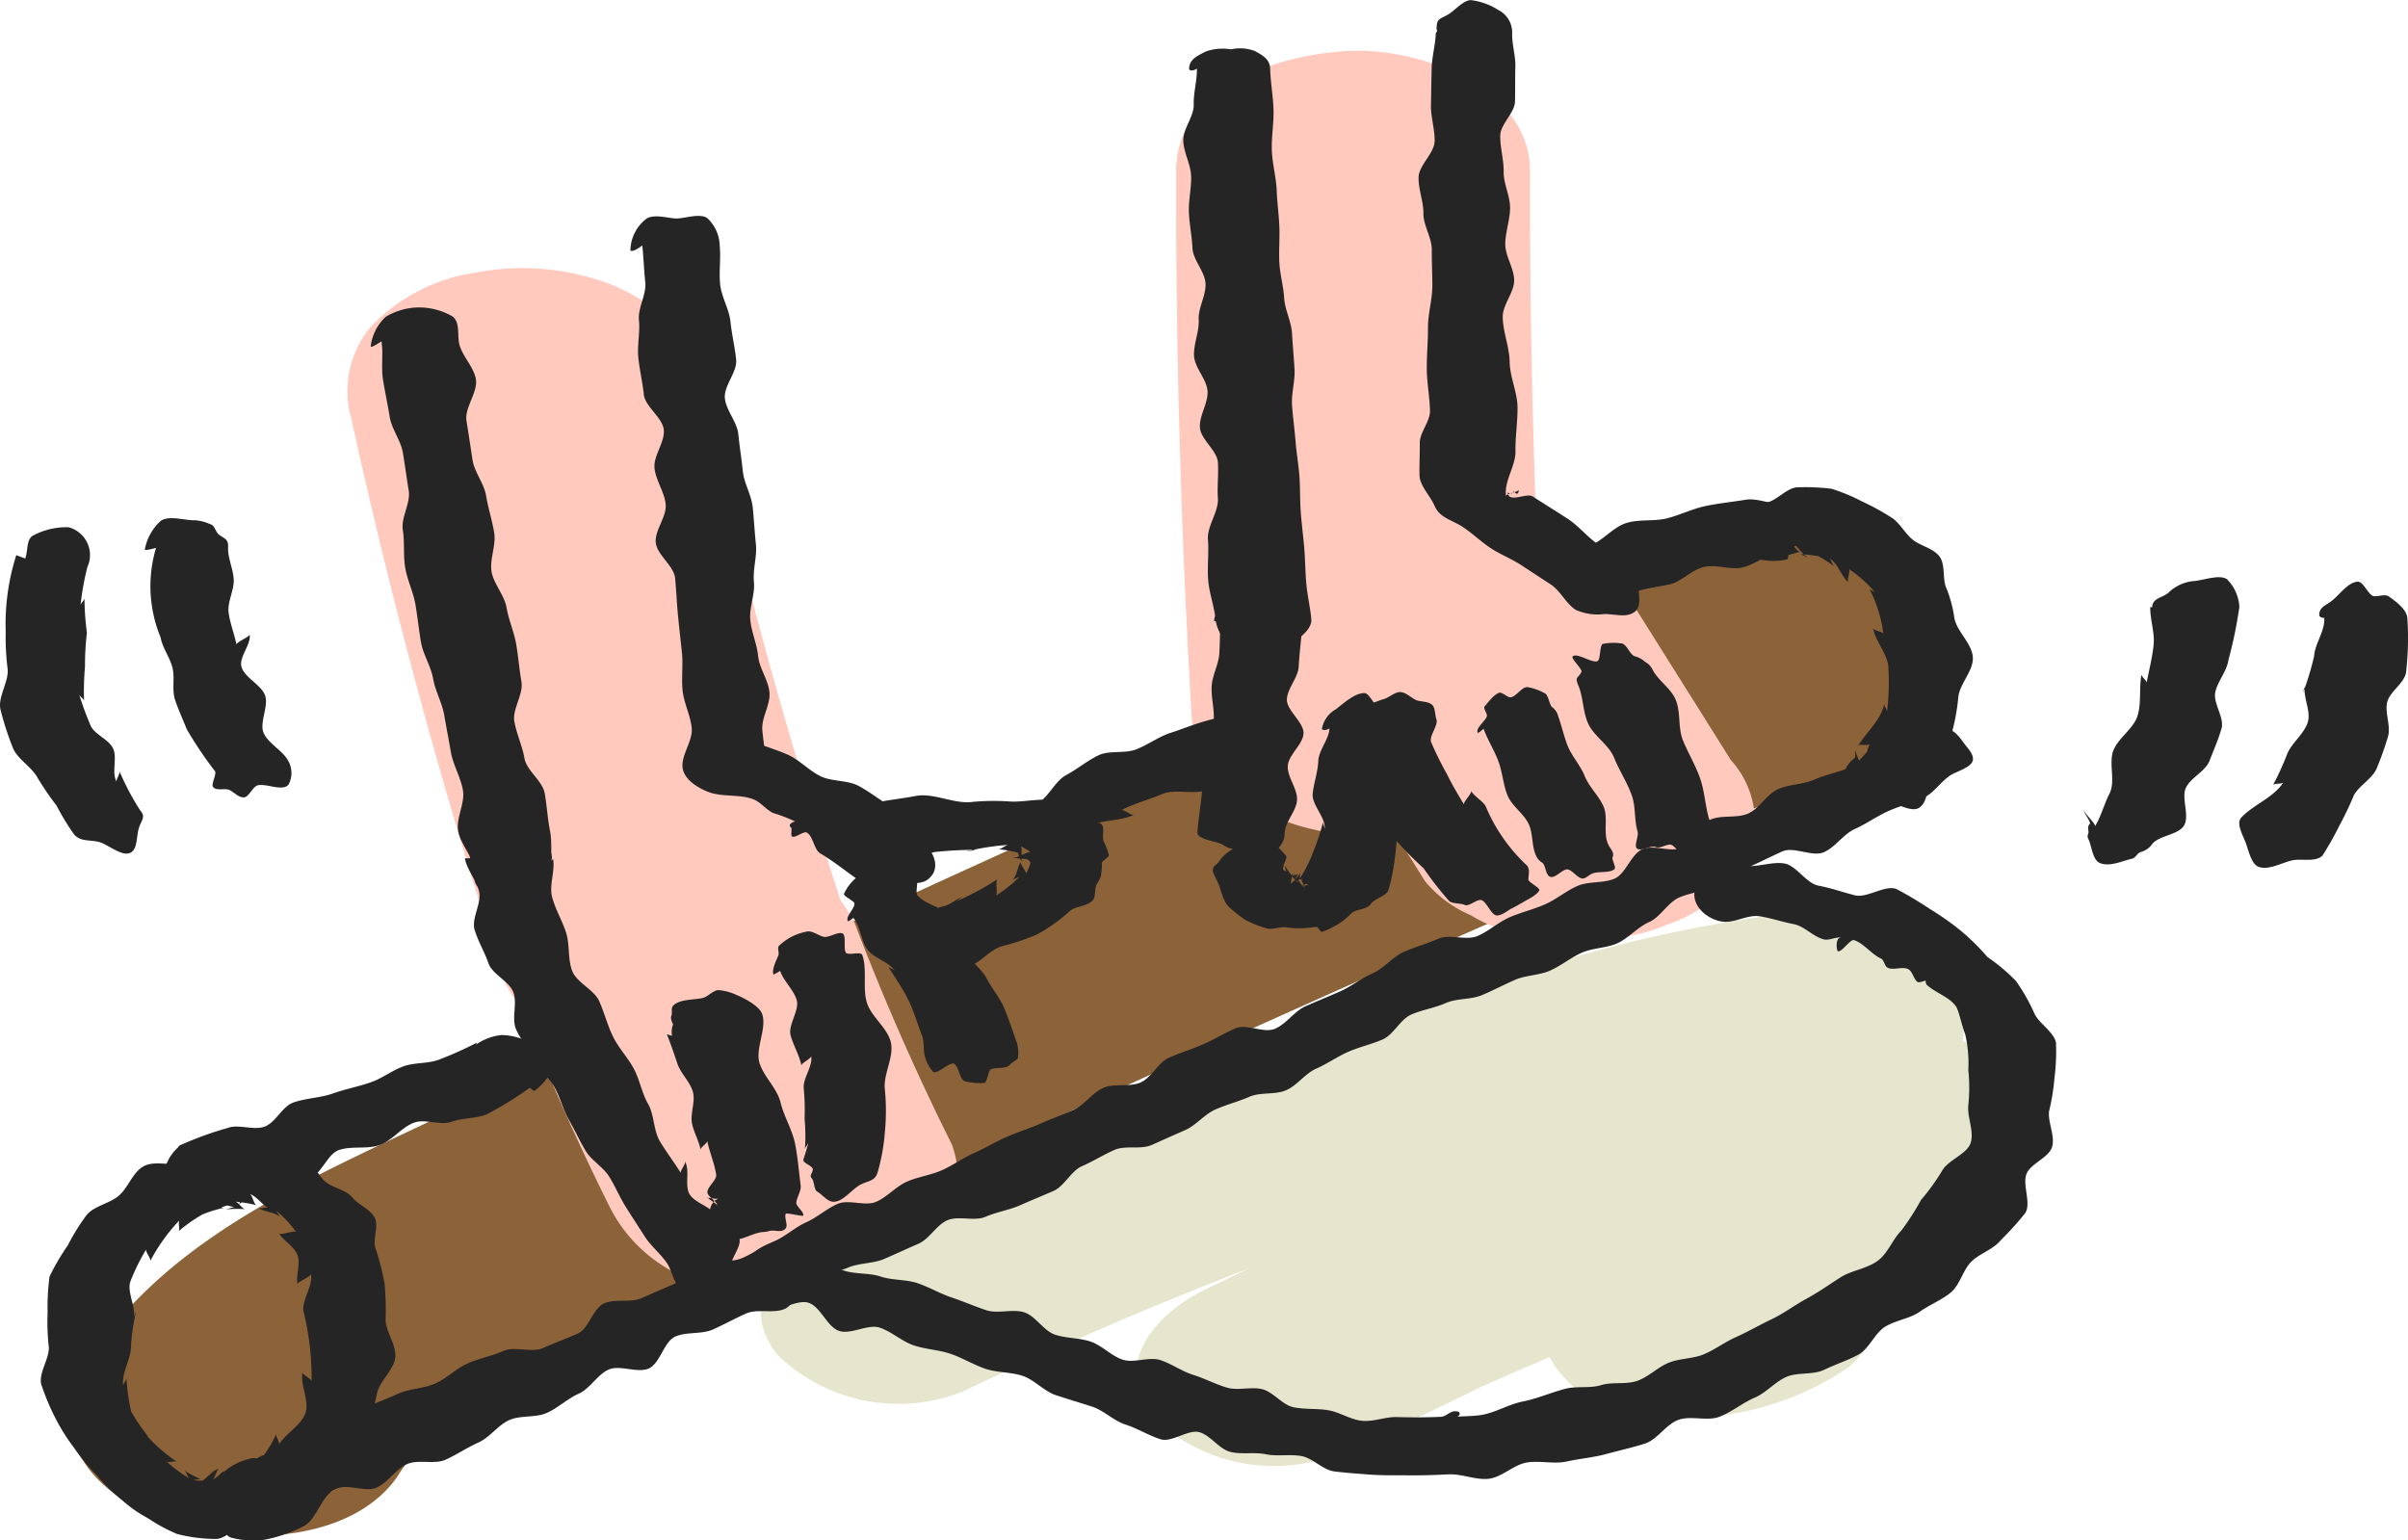
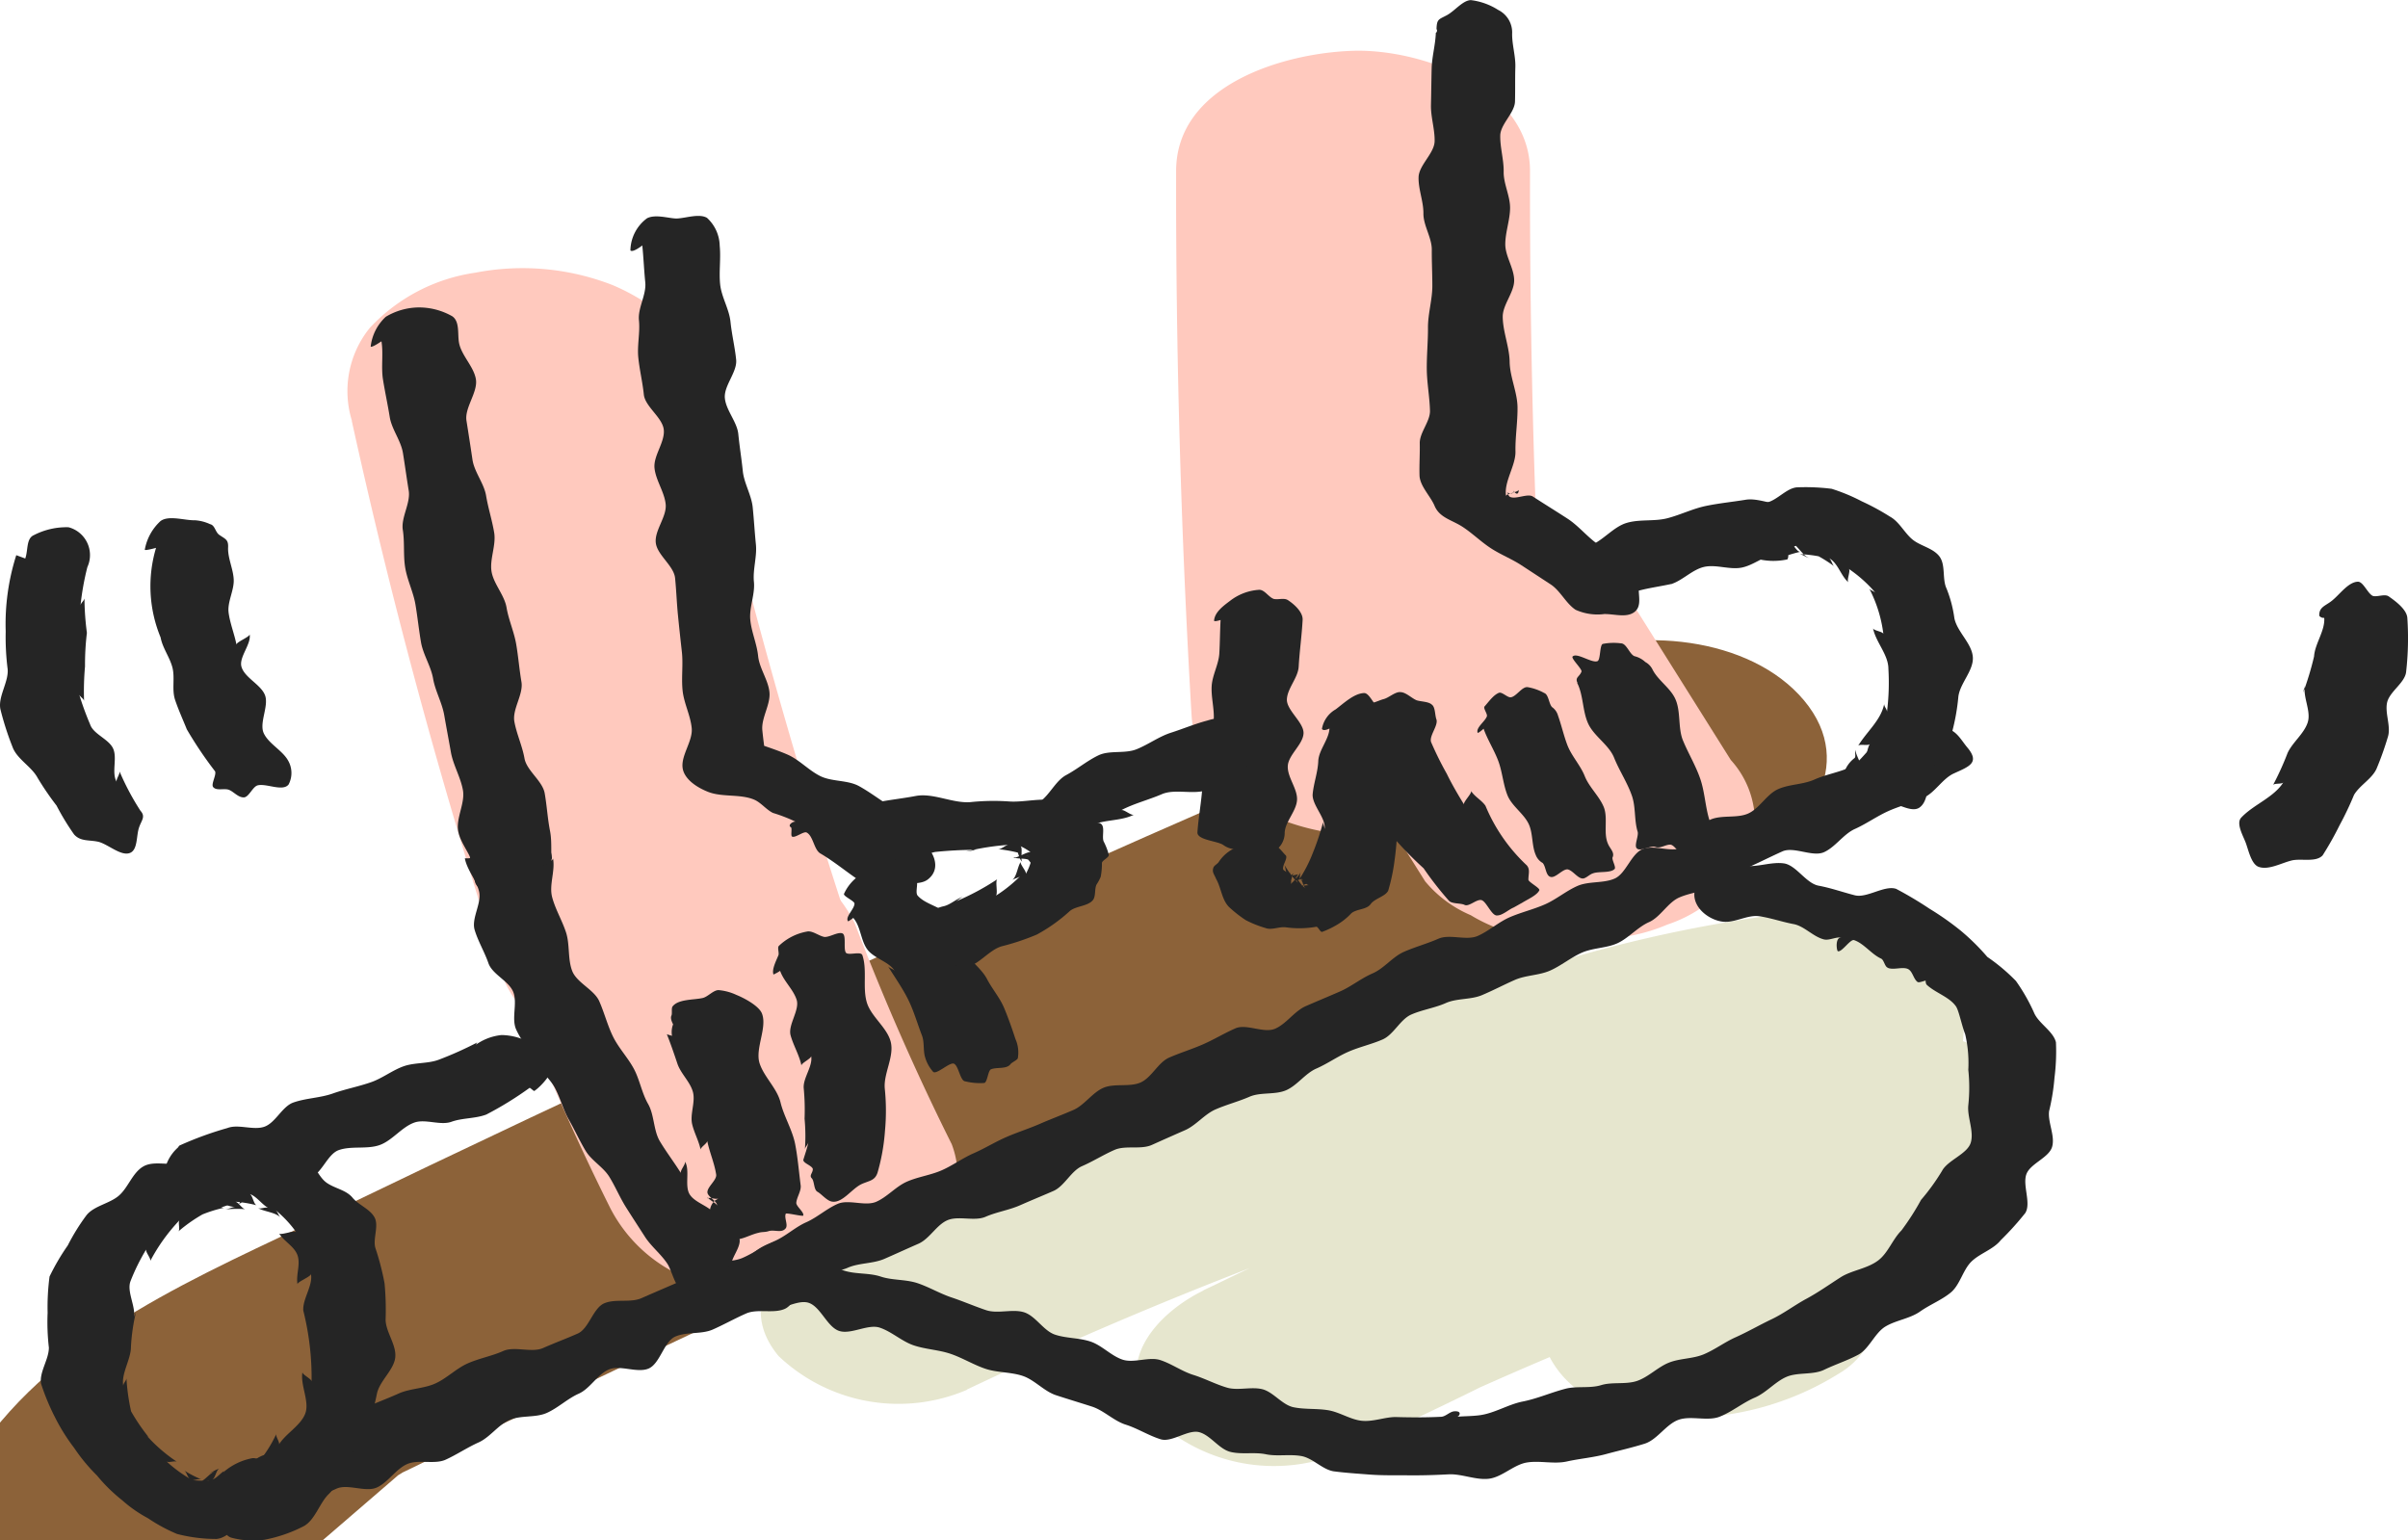
<svg xmlns="http://www.w3.org/2000/svg" width="61.238" height="39.172" viewBox="0 0 61.238 39.172">
  <g id="グループ_6468" data-name="グループ 6468" transform="translate(-4409.517 -2197.218)">
-     <path id="パス_10948" data-name="パス 10948" d="M17.643,1142.742a6.919,6.919,0,0,1,2.953-2.54c.345-.2-.281.126.32-.169.382-.186.763-.374,1.145-.559q1.308-.636,2.619-1.264,4.917-2.359,9.871-4.638,10.019-4.609,20.183-8.89c1.678-.707,3-2.531,1.614-4.187-1.374-1.639-4.289-1.885-6.157-1.1q-10.608,4.472-21.063,9.3-5.171,2.388-10.3,4.863c-3.208,1.548-6.887,3.029-8.955,6.1-2.788,4.135,5.625,6.273,7.771,3.089" transform="translate(4402 1091.996)" fill="#8c6239" />
+     <path id="パス_10948" data-name="パス 10948" d="M17.643,1142.742c.345-.2-.281.126.32-.169.382-.186.763-.374,1.145-.559q1.308-.636,2.619-1.264,4.917-2.359,9.871-4.638,10.019-4.609,20.183-8.89c1.678-.707,3-2.531,1.614-4.187-1.374-1.639-4.289-1.885-6.157-1.1q-10.608,4.472-21.063,9.3-5.171,2.388-10.3,4.863c-3.208,1.548-6.887,3.029-8.955,6.1-2.788,4.135,5.625,6.273,7.771,3.089" transform="translate(4402 1091.996)" fill="#8c6239" />
    <path id="パス_10976" data-name="パス 10976" d="M37.427,1109.577q-.013,6.916.392,13.824c.125,2.115,2.656,3.116,4.5,3.06a5.576,5.576,0,0,0,3.182-.9,2.71,2.71,0,0,0,1.318-2.163q-.405-6.9-.392-13.824c0-2.117-2.75-3.113-4.5-3.06s-4.5.861-4.5,3.06" transform="translate(4402 1091.996)" fill="#ffc9be" />
    <path id="パス_10977" data-name="パス 10977" d="M16.462,1115.921q1.593,7.245,3.905,14.3a3.637,3.637,0,0,0,2.068,1.829,6.3,6.3,0,0,0,3.467.308c1.77-.4,3.833-1.657,3.143-3.764a148.241,148.241,0,0,1-3.9-14.3c-.182-.823-1.391-1.553-2.069-1.829a6.3,6.3,0,0,0-3.467-.308,4.551,4.551,0,0,0-2.689,1.406,2.555,2.555,0,0,0-.454,2.358" transform="translate(4402 1091.996)" fill="#ffc9be" />
    <path id="パス_10978" data-name="パス 10978" d="M41.013,1123.263q1.374,2.19,2.748,4.376a3.069,3.069,0,0,0,1.159.86,4.029,4.029,0,0,0,1.531.547,4.968,4.968,0,0,0,1.794.054,4.548,4.548,0,0,0,1.673-.362,3.511,3.511,0,0,0,2.068-1.829c.054-.271.107-.542.161-.814a2.36,2.36,0,0,0-.614-1.544q-1.375-2.19-2.749-4.377a3.069,3.069,0,0,0-1.159-.858,4.032,4.032,0,0,0-1.53-.548,4.951,4.951,0,0,0-1.8-.054,4.574,4.574,0,0,0-1.673.363,3.51,3.51,0,0,0-2.068,1.829c-.053.271-.107.542-.16.814a2.353,2.353,0,0,0,.614,1.543" transform="translate(4402 1091.996)" fill="#ffc9be" />
    <path id="パス_10979" data-name="パス 10979" d="M20.573,1130.334q1.092,2.867,2.464,5.615a3.81,3.81,0,0,0,2.068,1.828,4.57,4.57,0,0,0,1.673.363,4.977,4.977,0,0,0,1.8-.054,4.55,4.55,0,0,0,2.689-1.407,2.274,2.274,0,0,0,.453-2.357q-1.37-2.745-2.465-5.615a3.668,3.668,0,0,0-2.068-1.829,4.561,4.561,0,0,0-1.673-.363,4.947,4.947,0,0,0-1.794.055,4.555,4.555,0,0,0-2.689,1.406,2.358,2.358,0,0,0-.453,2.358" transform="translate(4402 1091.996)" fill="#ffc9be" />
    <path id="パス_10980" data-name="パス 10980" d="M32.107,1140.563a103.819,103.819,0,0,1,10.993-4.469c1.709-.581,3.432-1.126,5.173-1.6q1.349-.367,2.705-.7c.452-.11.906-.217,1.359-.321l.909-.2c.545-.106.608-.127.187-.06l-1.766-.325.291.091-1.255-.853.205.212-.477-1.2c-.014-.075.342-.341.189-.3-.237.067-.641.507-.857.67q-.78.591-1.591,1.138c-1.081.731-2.2,1.409-3.337,2.048-2.179,1.224-4.451,2.278-6.711,3.343l3.533,4.11a104.882,104.882,0,0,1,15.995-6.284l-4.789-3.256a26.342,26.342,0,0,1-5.212,4.6c-1.967,1.436-.584,3.768,1.545,3.978a7.382,7.382,0,0,0,5.1-1.037,1.95,1.95,0,0,0,0-3.366,4.68,4.68,0,0,0-4.95,0l1.713-.187,1.545,3.978a32.235,32.235,0,0,0,6.306-5.559,1.917,1.917,0,0,0-.547-2.885,4.922,4.922,0,0,0-4.241-.372,104.882,104.882,0,0,0-15.995,6.284c-1.256.617-2.372,1.924-1.255,3.256a4.431,4.431,0,0,0,4.788.854,90.981,90.981,0,0,0,10.74-5.656,17.089,17.089,0,0,0,4.509-3.559,2.386,2.386,0,0,0-.159-3.21,5.028,5.028,0,0,0-4.112-1.232,35.569,35.569,0,0,0-6.223,1.416c-2.076.566-4.141,1.178-6.183,1.857a103.709,103.709,0,0,0-11.655,4.692c-1.269.6-2.363,1.935-1.256,3.256a4.428,4.428,0,0,0,4.789.854" transform="translate(4402 1091.996)" fill="#e6e6ce" />
    <path id="パス_11040" data-name="パス 11040" d="M14.485,1144.148c.286-.131.443-.545.729-.676s.575-.258.861-.388.737.1,1.024-.029.48-.464.767-.594.7.015.984-.114.55-.31.838-.439.492-.439.78-.568.665-.054.952-.181.527-.363.815-.491.473-.486.761-.613.732.1,1.02-.028.386-.684.674-.811.665-.052.953-.179.563-.283.851-.409.692.01.98-.116.386-.689.674-.815.641-.106.929-.232.643-.1.932-.226.574-.257.862-.383.461-.481.742-.6.686.036.968-.087.6-.17.878-.293.565-.24.847-.363.448-.51.729-.632.544-.29.826-.413.668,0,.95-.127.561-.251.842-.374.494-.405.775-.528.583-.2.865-.323.652-.043.933-.166.484-.427.766-.55.536-.306.818-.429.588-.189.869-.312.447-.511.729-.634.6-.168.878-.292.635-.082.916-.2.556-.263.837-.387.621-.115.9-.239.525-.331.806-.455.622-.114.9-.238.517-.41.808-.539.478-.5.77-.627.63-.152.922-.282.541-.354.832-.484.576-.275.868-.406.767.151,1.058.02.494-.459.785-.59.555-.321.846-.453.607-.207.9-.34.48-.486.77-.619c.383-.176.674-.268.344-.661-.157-.187-.277-.44-.544-.482s-.485.164-.7.262c-.286.132-.713-.045-1,.085s-.459.511-.745.641-.61.18-.9.31-.639.116-.926.245-.47.489-.757.618-.677.029-.964.157-.428.585-.715.713-.729-.088-1.016.04-.415.617-.7.744-.661.062-.949.189-.537.341-.825.468-.6.2-.889.324-.533.352-.821.479-.712-.056-1,.071-.6.21-.883.336-.5.42-.792.546-.541.334-.829.46-.579.246-.868.372-.49.448-.779.574-.728-.132-1.01-.009-.546.285-.827.408-.577.213-.859.336-.447.511-.729.634-.665.013-.946.136-.479.439-.76.562-.57.23-.852.353-.576.215-.858.338-.545.287-.826.41-.535.312-.816.435-.6.164-.881.287-.5.389-.781.512-.7-.069-.982.054-.521.345-.8.468-.516.352-.8.476-.536.306-.817.429-.646.059-.927.183-.516.352-.8.475-.565.243-.846.367-.668.008-.949.132-.388.642-.669.767-.591.24-.883.369-.723-.054-1.014.076-.616.187-.907.317-.53.379-.822.51-.643.125-.934.256-.592.241-.883.372-.517.407-.808.539-.488.469-.778.6-.727-.055-1.018.077-.506.429-.8.562c-.383.176-.658.585-.328.978a1.014,1.014,0,0,0,.649.33c.266.041.549.157.762.059.042,0,.026-.027.026-.027" transform="translate(4402 1091.996)" fill="#252525" />
    <path id="パス_11041" data-name="パス 11041" d="M53,1119.34a2.978,2.978,0,0,1,.3-.083c-.093.009-.21-.265-.3-.256.181-.016.368.4.548.415-.093-.008-.18-.094-.274-.1a3.235,3.235,0,0,1,.573.071c-.084-.024-.16-.078-.243-.1a3.4,3.4,0,0,1,.576.351c-.071-.038-.084-.187-.155-.224.235.124.3.446.5.621-.055-.048.063-.3.009-.344a3.4,3.4,0,0,1,.693.625c-.036-.057-.138-.07-.174-.127a3.416,3.416,0,0,1,.36,1.157c-.012-.063-.251-.083-.263-.146.069.354.391.671.391,1.033a5.96,5.96,0,0,1-.037,1.1c.012-.064-.081-.147-.069-.211-.083.42-.44.7-.665,1.07.035-.057.269.008.3-.049-.1.167-.082.48-.229.612.055-.048-.18-.416-.126-.464-.046.04.013.178-.037.213a.766.766,0,0,0-.3.57.675.675,0,0,0,.354.486c.218.139.466.061.725.054s.66.3.876.146c.275-.194.175-.756.361-1.033a3.071,3.071,0,0,0,.449-.821,5.365,5.365,0,0,0,.177-.965c.041-.338.384-.658.369-.995-.016-.354-.4-.651-.47-1a3.148,3.148,0,0,0-.2-.757c-.114-.239-.017-.6-.181-.816s-.493-.265-.695-.438-.332-.45-.565-.575a5.905,5.905,0,0,0-.711-.386,4.664,4.664,0,0,0-.769-.32,5.318,5.318,0,0,0-.857-.038c-.276,0-.526.333-.795.387-.222.045-.5.034-.649.214-.12.144-.253.4-.169.577a1.208,1.208,0,0,0,.552.635,1.662,1.662,0,0,0,.779.023c.037,0,.037-.114.037-.114" transform="translate(4402 1091.996)" fill="#252525" />
    <path id="パス_11042" data-name="パス 11042" d="M27.024,1138.505c.3.1.757-.249,1.06-.147s.468.61.77.713.737-.184,1.04-.081.557.347.859.449.637.113.939.216.581.277.883.379.647.081.95.182.543.391.847.491.609.191.913.289.556.364.86.46.584.278.889.372c.286.088.7-.26.986-.179s.5.429.788.5.613,0,.9.06.6-.007.9.045.544.353.84.391.594.057.892.08c.334.026.671.017,1.007.02s.671-.007,1.006-.025.693.151,1.026.112.631-.355.961-.412.695.046,1.022-.027.673-.1,1-.189.66-.163.981-.264.544-.494.861-.607.736.044,1.048-.08.586-.354.894-.486c.289-.124.514-.4.8-.525s.676-.044.96-.181.6-.238.873-.386.417-.552.686-.714.622-.2.88-.381.549-.292.782-.484.307-.569.52-.782.562-.312.75-.548a7.432,7.432,0,0,0,.626-.694c.157-.256-.086-.726.035-1.005.113-.261.572-.405.648-.682s-.113-.616-.079-.9a5.492,5.492,0,0,0,.138-.853,5.308,5.308,0,0,0,.037-.9c-.066-.277-.425-.471-.548-.733a4.727,4.727,0,0,0-.47-.828,4.783,4.783,0,0,0-.727-.611,5.691,5.691,0,0,0-.677-.668,7.19,7.19,0,0,0-.792-.557,9.49,9.49,0,0,0-.85-.506c-.3-.1-.741.243-1.053.163s-.6-.184-.92-.244-.568-.522-.882-.567-.671.1-.982.063c-.221-.024-.443.189-.686.258s-.475.03-.571.276c-.178.454.295.843.694.887.294.033.623-.182.916-.14s.585.146.876.2c.273.051.5.324.773.39.141.034.323-.081.463-.041-.187-.053-.146.329-.109.341.1.031.316-.315.412-.282.253.087.44.358.685.469.076.035.09.194.165.23.031.015.145.083,0,0,.143.079.4-.043.54.047.1.068.124.242.22.316.053.041.23-.07.281-.027-.107-.09-.068.077-.049.095.212.206.577.31.747.553.075.106.148.488.236.71a3.236,3.236,0,0,1,.079.906,4.261,4.261,0,0,1,0,.9c-.032.3.152.667.061.956s-.587.442-.731.717a5.453,5.453,0,0,1-.532.735,6.486,6.486,0,0,1-.5.779c-.222.221-.337.567-.585.757-.281.216-.675.251-.958.431s-.568.384-.869.546-.576.374-.889.523-.6.317-.924.462c-.271.122-.519.311-.8.429s-.61.1-.891.214-.514.361-.8.461-.635.021-.919.109-.622.018-.906.092c-.369.095-.714.251-1.088.325s-.719.3-1.1.349c-.188.025-.38.022-.569.038.049,0,.149-.153-.071-.138-.114.007-.219.133-.333.139-.38.019-.758.018-1.139.007-.28-.008-.586.127-.887.094-.284-.03-.558-.22-.852-.268s-.593-.016-.88-.076-.512-.388-.791-.458-.623.04-.894-.039c-.293-.085-.567-.233-.859-.324s-.55-.282-.84-.377-.671.084-.961-.012-.524-.361-.813-.459-.618-.08-.908-.178-.487-.468-.777-.565-.674.043-.971-.056-.584-.225-.881-.324-.571-.265-.868-.364-.637-.068-.934-.167-.642-.055-.939-.154-.48-.537-.777-.636a2.119,2.119,0,0,0-.831-.122,1.392,1.392,0,0,0-.789.4c-.311.372.207.858.619,1,.082.089-.182.326-.182.326" transform="translate(4402 1091.996)" fill="#252525" />
-     <path id="パス_11043" data-name="パス 11043" d="M62.2,1120.654c-.007.323.12.658.085.979s-.117.643-.179.96c.013-.063-.14-.159-.127-.222-.068.341,0,.716-.1,1.05s-.486.561-.615.884.06.789-.1,1.1c-.136.264-.213.58-.369.833.035-.057-.314-.367-.278-.424-.036.057.183.306.146.363-.074.075-.026.133-.035.234-.031.095-.03.09.014.185.076.194.1.512.289.581.254.093.551-.058.817-.118.084-.024.124-.142.207-.166a.523.523,0,0,0,.279-.182c.156-.242.688-.246.829-.5s-.078-.692.044-.953.495-.415.6-.685.225-.544.305-.82-.218-.645-.158-.926.29-.524.332-.809a11.354,11.354,0,0,0,.281-1.362,1.088,1.088,0,0,0-.313-.7c-.2-.14-.636.04-.877.047a1.077,1.077,0,0,0-.627.305c-.166.125-.394.132-.4.353,0,.01-.049,0-.049,0" transform="translate(4402 1091.996)" fill="#252525" />
    <path id="パス_11044" data-name="パス 11044" d="M66.625,1120.942c.023.322-.239.654-.259.976a7.625,7.625,0,0,1-.278.92c.012-.064.034-.126.046-.189-.059.3.164.66.07.948s-.382.5-.51.773a7.367,7.367,0,0,1-.372.82c.035-.057.229-.015.264-.072-.243.389-.762.566-1.073.9-.133.143.04.445.111.627s.141.553.33.623c.254.093.585-.1.851-.163.237-.053.61.055.779-.128a8.075,8.075,0,0,0,.43-.764,8.172,8.172,0,0,0,.368-.773c.144-.246.455-.407.572-.664a7.91,7.91,0,0,0,.288-.807c.087-.268-.078-.6-.019-.877s.452-.5.484-.779a7.61,7.61,0,0,0,.031-1.375c-.015-.215-.295-.423-.47-.545-.1-.073-.277.014-.4-.012-.13-.045-.249-.369-.388-.364-.253.008-.474.346-.681.5-.156.118-.311.152-.3.367a.141.141,0,0,0,.121.053" transform="translate(4402 1091.996)" fill="#252525" />
    <path id="パス_11045" data-name="パス 11045" d="M17.219,1113.907c.05.317-.013.653.038.97s.12.632.171.949.285.6.337.922.094.635.146.952-.2.685-.15,1,.008.65.062.967.207.617.26.934.086.638.14.954.253.609.308.926.228.613.283.929.115.632.171.949.247.633.305.961-.179.709-.121,1.038.346.615.4.943c.041.225-.044.379.15.514a1.42,1.42,0,0,0,.73.314,1.423,1.423,0,0,0,.758-.268c.144-.11.4-.337.359-.541-.057-.317,0-.652-.062-.968s-.079-.639-.135-.955-.458-.572-.514-.888-.2-.618-.257-.934.234-.693.18-1.01-.079-.638-.133-.955-.192-.619-.246-.936-.328-.6-.381-.913.119-.671.067-.988-.153-.626-.206-.943-.3-.6-.347-.92-.1-.66-.152-.989.293-.723.24-1.052-.38-.615-.432-.944c-.036-.223.022-.527-.169-.659a1.715,1.715,0,0,0-.851-.225,1.66,1.66,0,0,0-.84.238,1.218,1.218,0,0,0-.384.756c.025.039.27-.13.27-.13" transform="translate(4402 1091.996)" fill="#252525" />
    <path id="パス_11046" data-name="パス 11046" d="M23.851,1111.461c.032.313.044.628.076.942s-.193.652-.161.965-.048.638-.016.951.108.622.14.935.477.585.508.9-.268.66-.236.973.253.607.284.921-.284.661-.252.975.459.586.491.9.042.629.073.942.065.626.1.939-.015.655.018.978.2.633.232.957-.266.68-.233,1c.031.3.376.517.655.625.359.14.824.045,1.176.2.17.077.3.252.469.334a4.126,4.126,0,0,1,.588.229c-.053-.038-.233.08-.134.134.041.022-.011.215.031.238.082.044.3-.149.376-.1.163.091.181.432.341.528.342.2.642.451.971.674.2.137.606.062.876.066s.684.078.884-.074c.372-.281.161-.77-.246-1.046-.272-.184-.382-.62-.663-.792s-.548-.38-.836-.539-.69-.109-.985-.255-.533-.416-.835-.548-.674-.243-.981-.362c.173.2.258.3.431.508-.031-.313-.058-.45-.089-.763s.212-.655.181-.968-.256-.607-.288-.92-.172-.615-.2-.928.125-.646.093-.959.082-.641.05-.955-.049-.627-.081-.941-.22-.61-.252-.923-.083-.625-.114-.938-.311-.6-.342-.915.318-.665.287-.978-.111-.642-.144-.965-.23-.63-.263-.953.021-.656-.011-.979a.99.99,0,0,0-.324-.712c-.2-.116-.543.01-.764.017-.181.006-.537-.119-.76-.006a1.039,1.039,0,0,0-.423.818c.058.067.309-.131.309-.131" transform="translate(4402 1091.996)" fill="#252525" />
    <path id="パス_11047" data-name="パス 11047" d="M25.648,1132.185c.409,0,1.05-.211,1.05-.714s-.648-.714-1.05-.714-1.05.212-1.05.714.648.714,1.05.714" transform="translate(4402 1091.996)" fill="#252525" />
-     <path id="パス_11048" data-name="パス 11048" d="M37.955,1106.967c.008.3-.089.61-.08.914s-.277.618-.266.922.192.6.2.906-.07.611-.057.915.077.606.091.91.317.593.332.9-.191.618-.174.922-.135.617-.118.92.324.59.343.894-.214.623-.194.926.436.58.457.883-.021.611,0,.914c.025.342-.281.711-.253,1.053s-.022.692.007,1.035.159.677.189,1.019a1.021,1.021,0,0,0,.439.682c.2.117.531-.091.749-.1.183-.006.489.119.711.006s.557-.364.534-.619c-.027-.3-.1-.6-.127-.9s-.028-.608-.053-.911-.065-.6-.088-.907-.012-.608-.034-.911-.076-.6-.1-.907-.068-.6-.088-.908.081-.614.063-.917-.047-.606-.064-.909-.183-.6-.2-.9-.107-.6-.122-.907.013-.609,0-.913-.055-.606-.067-.91c-.014-.343-.112-.684-.124-1.027s.053-.69.043-1.033-.076-.686-.085-1.029c-.007-.249-.173-.339-.384-.458a1.058,1.058,0,0,0-.613-.045,1.306,1.306,0,0,0-.632.051c-.216.113-.438.2-.432.456.054.073.188-.01.188-.01" transform="translate(4402 1091.996)" fill="#252525" />
    <path id="パス_11049" data-name="パス 11049" d="M44.032,1106.056c-.011.307-.1.61-.107.917s-.01.613-.017.92.1.615.093.922-.4.607-.408.914.126.616.123.922.215.615.213.922.014.613.014.92c0,.354-.113.708-.111,1.062s-.034.708-.03,1.062.074.707.081,1.061c0,.271-.266.548-.26.82s-.014.544-.006.815.279.526.383.775c.129.306.446.358.716.536.248.163.462.375.71.538s.53.272.779.434l.744.487c.249.161.391.487.639.649a1.354,1.354,0,0,0,.731.107c.269,0,.56.1.762-.05.157-.119.126-.311.112-.526s.089-.474-.088-.59c-.3-.194-.6-.38-.9-.573s-.526-.493-.823-.686-.59-.373-.882-.563c-.138-.09-.459.092-.594,0-.03-.021-.04-.094-.069-.117.094.086.225.017.162-.048.108.182.151.046.137-.01.012.063-.33.1-.317.165-.065-.358.246-.773.238-1.136s.058-.755.052-1.133-.194-.763-.2-1.147-.174-.766-.176-1.15c0-.306.291-.614.291-.921s-.227-.614-.226-.921.119-.612.122-.919-.168-.616-.163-.923-.093-.616-.087-.923c.006-.291.367-.574.375-.865s0-.582.009-.873-.091-.585-.081-.876a.638.638,0,0,0-.355-.579,1.666,1.666,0,0,0-.695-.25c-.209.006-.406.274-.613.385s-.252.093-.261.351a.068.068,0,0,1-.022.1" transform="translate(4402 1091.996)" fill="#252525" />
    <path id="パス_11050" data-name="パス 11050" d="M38.558,1120.99c-.016.282-.016.565-.032.847s-.179.555-.195.837.069.571.053.852-.227.553-.244.835-.028.565-.044.846c-.023.4-.1.788-.127,1.182-.012.2.5.218.656.323a.569.569,0,0,0,.269.106c.13.047.192.127.332.122.253-.006.506.077.713-.079a.54.54,0,0,0,.249-.465c.016-.281.3-.548.314-.831s-.251-.579-.235-.862.384-.544.4-.825-.439-.592-.423-.874.287-.548.3-.831c.023-.394.079-.788.1-1.183.012-.2-.215-.4-.367-.5-.1-.071-.245-.009-.367-.035-.13-.045-.233-.236-.372-.232a1.342,1.342,0,0,0-.731.274c-.17.129-.4.29-.415.513.007.031.161-.018.161-.018" transform="translate(4402 1091.996)" fill="#252525" />
    <path id="パス_11051" data-name="パス 11051" d="M13.781,1135.816c.021-.014-.109-.259-.086-.271-.071.037-.041.268-.112.306.32-.167.5-.668.838-.794.282-.106.72.213,1,.11s.426-.592.709-.693c.322-.115.719-.015,1.041-.129s.562-.458.883-.572c.281-.1.662.081.943-.02s.608-.078.887-.184a8.727,8.727,0,0,0,1.1-.678c.016-.009.106.088.122.078.163-.109.464-.438.464-.643s-.361-.451-.525-.556a1.537,1.537,0,0,0-.775-.223,1.363,1.363,0,0,0-.722.3c-.021.014.009.134-.013.146.071-.037.061-.227.132-.264a9.038,9.038,0,0,1-.99.445c-.282.106-.616.067-.9.169s-.531.3-.814.4c-.321.114-.661.177-.983.291s-.684.116-1.005.23c-.281.1-.45.511-.73.613s-.662-.072-.941.034a8.785,8.785,0,0,0-1.222.446c-.016.01-.034.048-.049.059a1.076,1.076,0,0,0-.346.686c0,.2.361.311.525.416.214.136.421.45.685.452a1.351,1.351,0,0,0,.729-.282.184.184,0,0,1,.149.12" transform="translate(4402 1091.996)" fill="#252525" />
    <path id="パス_11052" data-name="パス 11052" d="M41.327,1123.736c-.005.283-.274.561-.285.844s-.115.553-.142.835.359.629.3.907c.013-.063-.045-.139-.033-.2a6.386,6.386,0,0,1-.266.8,3.522,3.522,0,0,1-.351.679c.035-.057.016-.147.051-.2a1.463,1.463,0,0,1-.267.31c.055-.048-.036-.287.019-.335-.059.051,0,.362-.071.4.071-.037.076-.312.146-.349-.057.03-.071.068-.133.086.083-.024.165-.035.249-.059-.055.015-.069.164-.126.169.093-.008.183-.049.276-.058-.056,0-.1-.037-.159-.042.093.009.171.2.264.211a1.849,1.849,0,0,1-.245.013c.083.024.213-.087.3-.063a1.569,1.569,0,0,1-.273-.108c.071.037.07.2.141.238-.117-.063-.193-.234-.293-.321.055.048.057.152.112.2a2.27,2.27,0,0,1-.365-.487c.035.057.023.144.059.2-.012-.018-.073-.048-.083-.067-.04-.1.14-.31.054-.371-.083-.084-.173-.219-.287-.257-.125-.053-.3.06-.436.057a1.167,1.167,0,0,0-.42-.029.983.983,0,0,0-.548.4c-.035.057-.1.08-.135.137-.05.126.014.175.064.3.135.236.144.548.346.731a3.2,3.2,0,0,0,.407.317,2.722,2.722,0,0,0,.5.2c.162.064.353-.042.526-.016a2.471,2.471,0,0,0,.768-.015c.046-.006.1.142.149.13a2.269,2.269,0,0,0,.35-.164,1.648,1.648,0,0,0,.392-.308c.135-.116.389-.089.492-.234s.371-.192.446-.341a4.731,4.731,0,0,0,.158-.739,7.689,7.689,0,0,0,.073-.85c.051-.275.328-.528.356-.8s-.172-.593-.161-.88-.058-.574-.053-.86a.624.624,0,0,0-.217-.533c-.1-.073-.27.027-.392,0-.131-.046-.237-.369-.377-.365-.253.008-.513.257-.721.414a.709.709,0,0,0-.351.5c.05.068.2-.017.2-.017" transform="translate(4402 1091.996)" fill="#252525" />
    <path id="パス_11053" data-name="パス 11053" d="M42.031,1123.9a8.036,8.036,0,0,0,.4.807,7.846,7.846,0,0,0,.32.834c.161.292.058.757.248,1.032a9.064,9.064,0,0,0,.722.733,8.583,8.583,0,0,0,.64.821c.075.088.289.061.394.106.11.066.3-.139.429-.12s.268.413.408.392c.135,0,.289-.148.415-.2.071-.037.149-.085.22-.122.121-.079.379-.188.438-.32.013-.063-.292-.211-.279-.274,0-.137.049-.257-.043-.36a4.363,4.363,0,0,1-1.049-1.514c-.1-.144-.274-.228-.367-.378.035.057-.212.29-.177.347-.153-.248-.311-.517-.438-.779a8.5,8.5,0,0,1-.4-.807c-.056-.157.182-.417.136-.576-.04-.1-.028-.313-.114-.375-.082-.084-.279-.077-.393-.115-.125-.053-.268-.2-.4-.206-.14-.021-.306.149-.446.179-.083.024-.165.063-.249.087-.146.056-.2.217-.3.333-.035.056-.3-.017-.335.04-.05.126.065.377.115.5.025.023.111-.068.111-.068" transform="translate(4402 1091.996)" fill="#252525" />
    <path id="パス_11054" data-name="パス 11054" d="M45.244,1123.749c.1.284.269.543.375.825s.124.6.236.878.431.473.549.751c.1.237.066.531.17.767a.393.393,0,0,0,.174.2c.082.084.077.313.191.351.125.053.305-.192.44-.188.139.021.275.26.415.23.083-.024.153-.105.236-.129.147-.056.446,0,.551-.113.036-.057-.087-.247-.051-.3.05-.127-.072-.215-.122-.342-.122-.276.009-.659-.108-.937s-.37-.5-.481-.78-.341-.517-.446-.8c-.091-.242-.148-.5-.234-.74a.394.394,0,0,0-.152-.216c-.082-.085-.086-.321-.2-.359a1.339,1.339,0,0,0-.419-.148c-.139-.021-.28.226-.42.256-.083.024-.225-.138-.308-.114-.146.056-.266.235-.371.35-.035.057.092.2.057.259-.05.126-.281.283-.231.409.016.018.149-.1.149-.1" transform="translate(4402 1091.996)" fill="#252525" />
    <path id="パス_11055" data-name="パス 11055" d="M47.625,1122.589c.161.313.134.716.281,1.037s.528.54.659.867.338.635.453.968c.1.285.057.619.144.908.039.1-.1.372-.015.433.083.084.351-.079.464-.041.126.053.254-.06.389-.057.139.021.306.393.445.363.083-.024.076-.369.159-.393.146-.056.317,0,.422-.119.037-.057-.151-.216-.116-.273.05-.127.122-.1.072-.226-.1-.337-.112-.7-.229-1.036s-.3-.636-.435-.962-.049-.749-.2-1.068c-.127-.273-.432-.463-.571-.731a.438.438,0,0,0-.189-.2.607.607,0,0,0-.276-.148c-.125-.053-.2-.323-.339-.326a1.425,1.425,0,0,0-.465.014c-.083.024-.054.415-.138.439-.146.055-.527-.232-.632-.116-.036.056.261.329.226.386-.05.127-.158.139-.108.265.016.018,0,.02,0,.02" transform="translate(4402 1091.996)" fill="#252525" />
    <path id="パス_11056" data-name="パス 11056" d="M48.987,1120.307c.407-.143.846-.17,1.261-.289-.084.024-.17.042-.253.066.3-.086.548-.369.852-.442s.656.077.963.016.579-.307.888-.354c.262-.04.5-.258.766-.289.129-.018.2.008.305-.059.1-.045.327.086.4,0a.669.669,0,0,0,.1-.616c-.093-.2-.379-.174-.585-.25-.084-.024-.148-.048-.231-.072a1.244,1.244,0,0,0-.5.027c-.338.04-.712-.167-1.046-.112s-.679.088-1.012.158-.647.227-.976.312-.7.02-1.029.117c-.348.1-.616.467-.958.587-.114.039-.245.021-.328.1-.085.061-.044.189-.083.29-.071.182,0,.255.133.4a.887.887,0,0,0,.567.356,1.514,1.514,0,0,0,.713-.174c.021,0,.047.227.047.227" transform="translate(4402 1091.996)" fill="#252525" />
    <path id="パス_11057" data-name="パス 11057" d="M19.338,1127.05c.055.3.293.554.363.848s-.2.681-.114.972.252.563.351.849.518.451.631.732-.051.677.074.954.321.5.453.769.395.459.534.72.212.556.358.813.268.527.42.781.451.415.606.667.269.529.427.779.321.5.48.747.411.44.572.689c.115.178.2.622.389.659.249.047.6-.206.832-.31a.7.7,0,0,0,.417-.418c.068-.212.281-.461.162-.644-.14-.218-.449-.326-.589-.544s-.507-.292-.646-.511.014-.62-.123-.841c.036.057-.138.244-.1.3-.17-.274-.37-.534-.536-.811s-.139-.669-.3-.95-.213-.618-.365-.9-.386-.525-.528-.815-.22-.607-.35-.9-.57-.467-.687-.768-.057-.673-.157-.98-.273-.589-.354-.9.085-.673.022-.985c.013.063-.277.185-.265.249-.014-.073.251-.188.238-.261a.526.526,0,0,0-.119-.306c-.049-.1-.178-.137-.274-.194a1.448,1.448,0,0,0-.745-.3c-.253.007-.4.317-.61.473-.144.109-.371.126-.333.329,0,.015-.133.01-.133.01" transform="translate(4402 1091.996)" fill="#252525" />
    <path id="パス_11058" data-name="パス 11058" d="M24.476,1131.527c.1.25.183.495.268.748s.32.456.393.714-.079.567-.017.828c.053.223.17.424.215.649-.013-.063.179-.167.167-.23.057.288.185.569.228.86.021.141-.238.318-.222.459.013.114.264.224.243.337.013-.063-.245-.165-.232-.229-.012.055.011,0-.017.046.035-.057.25.042.285-.014-.021.033-.075.046-.1.072a.408.408,0,0,0-.119.263.344.344,0,0,0,.046.267c.039.1-.077.362.009.423.082.084.33-.039.444,0,.253.093.479-.086.745-.145.084-.024.154-.012.238-.036.146-.055.332.051.437-.064.089-.081-.035-.275.013-.383.014-.031.439.077.446.045.022-.09-.187-.235-.178-.328.013-.141.13-.3.111-.44-.045-.345-.073-.7-.139-1.042-.07-.366-.285-.705-.373-1.066s-.422-.648-.534-1c-.116-.372.2-.9.062-1.26-.078-.2-.463-.4-.653-.476a1.346,1.346,0,0,0-.431-.119c-.14-.021-.29.173-.43.2-.224.05-.617.024-.761.215-.036.057,0,.182-.031.239-.05.127.149.365.2.492-.045.075-.308-.024-.308-.024" transform="translate(4402 1091.996)" fill="#252525" />
    <path id="パス_11059" data-name="パス 11059" d="M27.357,1129.916c.09.26.335.471.419.733s-.226.641-.153.906.222.5.276.77c-.012-.063.259-.183.246-.246.051.258-.214.564-.188.826a5.805,5.805,0,0,1,.021.769,4.8,4.8,0,0,1,.009.777c.012-.063.076-.117.089-.18-.03.148-.08.287-.124.432-.044.095.2.151.235.246.009.1-.1.165-.027.24s.047.3.153.348c.109.066.237.229.366.247.265.042.507-.339.757-.45.188-.084.335-.082.4-.294a5.127,5.127,0,0,0,.187-1.057,5.507,5.507,0,0,0-.005-1.074c-.036-.376.237-.8.155-1.172s-.5-.652-.61-1.013c-.116-.379.013-.837-.116-1.211-.04-.1-.325.009-.411-.053-.083-.084.017-.461-.1-.5s-.317.1-.452.092c-.139-.022-.305-.167-.445-.137a1.382,1.382,0,0,0-.72.37c-.035.057.023.189-.012.246-.05.126-.169.351-.119.477a1.177,1.177,0,0,0,.166-.092" transform="translate(4402 1091.996)" fill="#252525" />
    <path id="パス_11060" data-name="パス 11060" d="M29.219,1128.571c.188.216.186.571.356.8s.551.307.7.55c-.036-.057-.142-.07-.178-.127.174.281.365.549.512.843s.235.613.354.92c.068.175.025.388.084.566a.945.945,0,0,0,.2.358c.082.084.413-.245.527-.207.126.053.159.447.294.451a1.537,1.537,0,0,0,.481.041c.083-.024.092-.326.176-.35.146-.055.376,0,.481-.117.035-.056.158-.1.194-.157a.841.841,0,0,0-.059-.494c-.086-.264-.181-.534-.288-.79s-.3-.479-.43-.726c-.14-.274-.429-.463-.591-.726s-.18-.621-.361-.87-.613-.3-.818-.537c-.075-.089.048-.37-.057-.414a1.079,1.079,0,0,0-.366-.18c-.14-.029-.29.165-.429.187a.991.991,0,0,0-.385.022c-.07.037-.247-.108-.318-.071a1.143,1.143,0,0,0-.318.415c-.012.064.279.185.267.248,0,.137-.252.347-.16.45a.907.907,0,0,0,.126-.086" transform="translate(4402 1091.996)" fill="#252525" />
    <path id="パス_11061" data-name="パス 11061" d="M30.323,1127.328c.34-.08.636-.371.979-.438a10.34,10.34,0,0,1,1.059-.054c-.093.008-.185.035-.278.043a6.409,6.409,0,0,1,1.106-.171c-.093-.008-.2.12-.291.111a3.472,3.472,0,0,1,.622.12c-.084-.024-.135-.147-.219-.171.113.033.118.321.222.375-.071-.038.016-.359-.054-.4a1.527,1.527,0,0,1,.264.158c-.055-.048-.4.179-.449.131.058.053.376-.084.418-.017-.036-.057-.383.052-.419,0,.041.068.393.018.409.1-.013-.063-.1-.1-.117-.167.016.09.206.227.188.316.013-.063-.025-.125-.012-.188a1.437,1.437,0,0,1-.148.376c.035-.057-.161-.256-.126-.313-.091.143-.094.361-.221.473.055-.048.144-.056.2-.1a3.6,3.6,0,0,1-.618.494c.071-.037-.024-.389.047-.426a6.22,6.22,0,0,1-1.093.582c.083-.024.148-.115.232-.139-.175.05-.322.2-.5.246a.909.909,0,0,0-.339.147c-.1.045-.255.032-.33.121s.156.244.148.346c-.031.094-.171.1-.127.194.093.2.243.222.45.3.083.024.09.3.174.328a1.987,1.987,0,0,0,.621.109c.309-.081.554-.427.862-.522a6.114,6.114,0,0,0,.9-.3,4.228,4.228,0,0,0,.842-.6c.154-.129.455-.119.584-.275.083-.1.036-.3.1-.407a1.07,1.07,0,0,0,.1-.188,1.718,1.718,0,0,0,.031-.353c.01-.069.186-.138.175-.207a1.63,1.63,0,0,0-.131-.34c-.046-.11.026-.327-.044-.423-.1-.142-.534.03-.678-.067s-.19-.436-.366-.5c-.423-.163-.9.011-1.346-.028a5.637,5.637,0,0,0-.955.019c-.453.035-.946-.241-1.392-.156-.369.07-.754.106-1.12.191a1.475,1.475,0,0,0-.62.505.5.5,0,0,0-.13.293c-.031.1.19.123.234.217.093.2.037.624.243.7.253.092.632-.224.9-.286.046,0,0,.252,0,.252" transform="translate(4402 1091.996)" fill="#252525" />
    <path id="パス_11062" data-name="パス 11062" d="M35.183,1126.262c.329-.21.827-.139,1.173-.321-.071.037-.259-.149-.329-.111.325-.171.7-.264,1.034-.408s.783.013,1.131-.1c.2-.066.314-.368.513-.426-.084.024-.194-.045-.277-.021.1-.029.194-.165.3-.192.128-.018.354.281.463.215.106-.045-.012-.365.063-.454s.178-.049.186-.15c.031-.1.172-.206.129-.3-.036-.057,0-.191-.035-.247-.1-.116-.433.1-.579.047-.084-.024-.088-.295-.172-.319a1.621,1.621,0,0,0-.565.074c-.314.083-.612.209-.921.308s-.574.3-.876.421-.684.018-.97.155-.538.351-.817.5-.427.524-.7.7c-.1.056-.1.054-.152.151-.063.079-.321.05-.318.155s.254.077.316.155c.049.1-.2.5-.1.559.218.139.608-.183.867-.191s.6.151.822.007c.034-.1-.186-.2-.186-.2" transform="translate(4402 1091.996)" fill="#252525" />
    <path id="パス_11063" data-name="パス 11063" d="M7.93,1119.345a5.774,5.774,0,0,0-.268,1.936,6.462,6.462,0,0,0,.05.963c.026.326-.252.7-.184,1.019a7.49,7.49,0,0,0,.306.953c.11.31.485.5.639.789a7.289,7.289,0,0,0,.482.706,6.345,6.345,0,0,0,.447.735c.16.177.364.136.595.181.249.047.6.389.833.285.19-.085.152-.423.22-.634.062-.194.179-.281.038-.437a6.518,6.518,0,0,1-.535-1.01c.035.057-.1.221-.067.278-.14-.227.019-.6-.091-.846s-.505-.366-.587-.619a7.417,7.417,0,0,1-.279-.767c.013.063.113.108.126.171a7.142,7.142,0,0,1,.024-.876,6.8,6.8,0,0,1,.048-.854,7.026,7.026,0,0,1-.062-.876c-.012.063-.091.112-.1.176a6.829,6.829,0,0,1,.174-.973.732.732,0,0,0-.479-1.013,1.81,1.81,0,0,0-.881.2c-.2.087-.143.383-.22.595l-.226-.084" transform="translate(4402 1091.996)" fill="#252525" />
    <path id="パス_11064" data-name="パス 11064" d="M11.486,1119.154a3.405,3.405,0,0,0,.115,2.279c.049.268.231.5.3.763s-.018.564.067.821.2.505.3.755a10.026,10.026,0,0,0,.719,1.068c.039.1-.124.35-.038.411.082.084.27.018.384.057s.234.19.368.194c.14.021.236-.277.375-.307.225-.05.637.168.782-.023a.631.631,0,0,0-.02-.616c-.147-.253-.487-.418-.612-.682s.133-.694.031-.968-.523-.447-.6-.729c-.067-.242.257-.576.208-.823.012.064-.346.2-.334.264-.052-.267-.164-.542-.2-.812s.14-.567.13-.838-.156-.555-.143-.826c.009-.2-.073-.21-.227-.318-.1-.072-.108-.244-.23-.27a1.085,1.085,0,0,0-.388-.1c-.253.008-.667-.135-.874.021a1.294,1.294,0,0,0-.4.729c.006.03.288-.048.288-.048" transform="translate(4402 1091.996)" fill="#252525" />
    <path id="パス_11065" data-name="パス 11065" d="M13.2,1142.655c-.054.036-.072.148-.129.179.07-.037.094-.173.165-.21-.115.06-.2.193-.327.231.084-.024.106-.258.19-.282-.136.038-.239.14-.38.153.093-.008.186-.069.279-.078-.141.011-.288.272-.43.259.093.008.188-.038.281-.029a3.007,3.007,0,0,1-.485-.015c.084.024.19-.039.274-.015a2.749,2.749,0,0,1-.444-.231c.071.037.086.179.156.216a3.386,3.386,0,0,1-.6-.444c.055.048.221-.03.276.018a4.057,4.057,0,0,1-.826-.725c.035.057.107.09.142.147a5.007,5.007,0,0,1-.491-.711,5.24,5.24,0,0,1-.119-.855c.013.063-.091.148-.079.211-.06-.316.193-.672.194-.992a4.906,4.906,0,0,1,.138-.929c-.013.063-.051.122-.064.185.057-.282-.188-.666-.084-.933a5.214,5.214,0,0,1,.4-.809c-.036.057.131.239.1.3a4.634,4.634,0,0,1,.75-1.044c-.054.048.02.243-.035.291a3.88,3.88,0,0,1,.761-.513c-.071.037-.145.071-.216.108a3.357,3.357,0,0,1,.625-.2c-.083.024-.229-.162-.312-.138.184-.053.406.134.6.115-.093.008-.186.061-.279.07a2.828,2.828,0,0,1,.529-.008c-.093-.008-.172-.183-.265-.191a3.11,3.11,0,0,1,.551.091c-.084-.024-.1-.265-.186-.289.179.053.318.272.484.358-.071-.038-.2.038-.271,0,.183.1.426.1.582.241-.055-.048-.072-.136-.127-.184a2.856,2.856,0,0,1,.521.556c-.035-.057-.4.09-.435.033.129.209.388.327.469.557s-.044.5,0,.738c-.012-.063.354-.2.341-.265.057.294-.215.634-.194.932a7.075,7.075,0,0,1,.163.887,6.984,6.984,0,0,1,.048.922c.013-.064-.243-.18-.231-.243-.064.321.186.747.07,1.054s-.5.51-.671.789c.036-.057-.1-.22-.062-.277a3.324,3.324,0,0,1-.534.816c.055-.048.288.11.343.062a2.938,2.938,0,0,1-.512.362c.071-.037.025-.3.1-.339-.119.061-.259.017-.387.054.084-.024.2.06.281.036a1.79,1.79,0,0,1-.2.059,1.119,1.119,0,0,0-.6.38.438.438,0,0,0-.041.5c.108.234.165.638.4.714a2.137,2.137,0,0,0,.842.054,3.656,3.656,0,0,0,.995-.342c.294-.152.408-.595.645-.822s.281-.566.46-.845a4.973,4.973,0,0,0,.509-.8,6.152,6.152,0,0,0,.258-.922c.079-.325.432-.593.463-.911s-.236-.632-.246-.949a7.187,7.187,0,0,0-.026-.929,6.675,6.675,0,0,0-.233-.9c-.07-.23.092-.56-.02-.775s-.41-.32-.563-.507c-.167-.2-.451-.23-.662-.382s-.3-.486-.532-.6a3.638,3.638,0,0,0-.782-.271,5.572,5.572,0,0,0-.82-.121c-.277-.017-.529.2-.8.244a5.192,5.192,0,0,0-.76.238c-.3.092-.692-.059-.965.1s-.381.533-.617.739-.635.26-.826.5a5.3,5.3,0,0,0-.476.768,5.7,5.7,0,0,0-.464.792,5.957,5.957,0,0,0-.049.92,5.629,5.629,0,0,0,.032.888c0,.3-.245.62-.2.914a5.818,5.818,0,0,0,.35.847,4.935,4.935,0,0,0,.494.791,4.509,4.509,0,0,0,.579.7,4.183,4.183,0,0,0,.64.629,3.386,3.386,0,0,0,.657.458,4.261,4.261,0,0,0,.739.4,3.952,3.952,0,0,0,1,.127c.323-.02.57-.439.882-.535a2.573,2.573,0,0,0,.716-.253.4.4,0,0,0,.216-.4c0-.2-.013-.35-.176-.454-.216-.138-.447-.413-.711-.414a1.556,1.556,0,0,0-.746.358h0" transform="translate(4402 1091.996)" fill="#252525" />
  </g>
</svg>